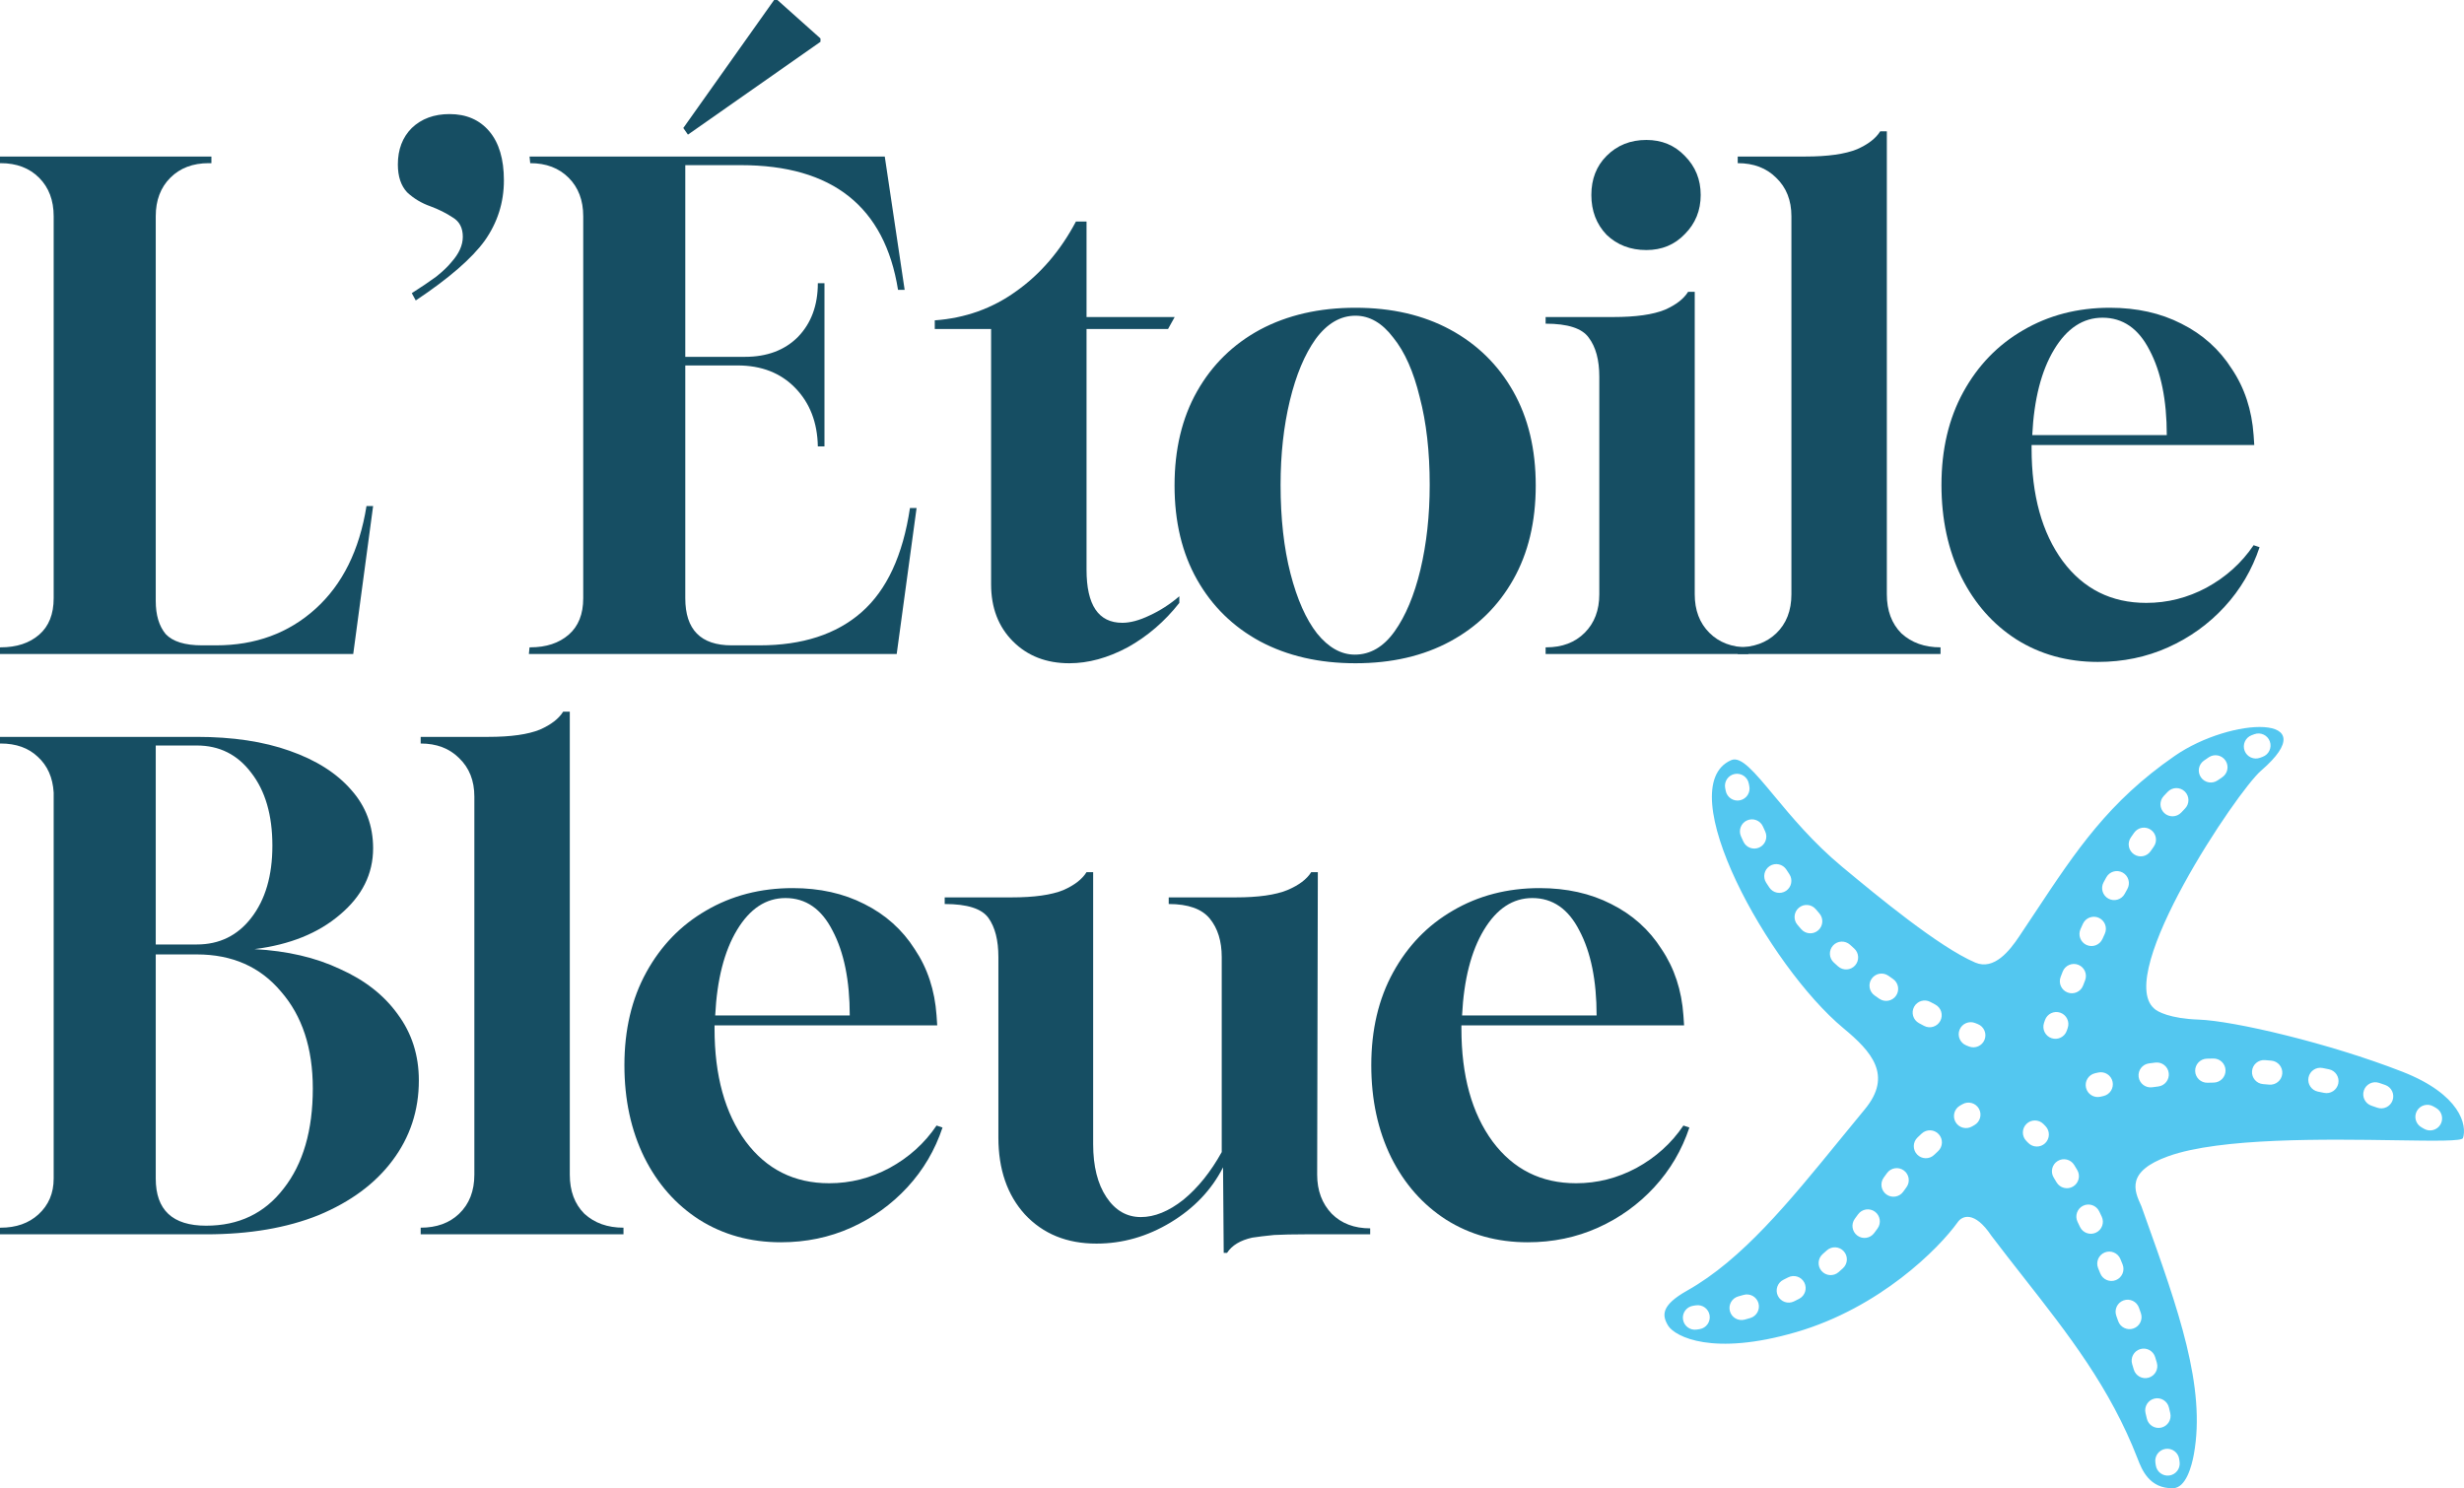
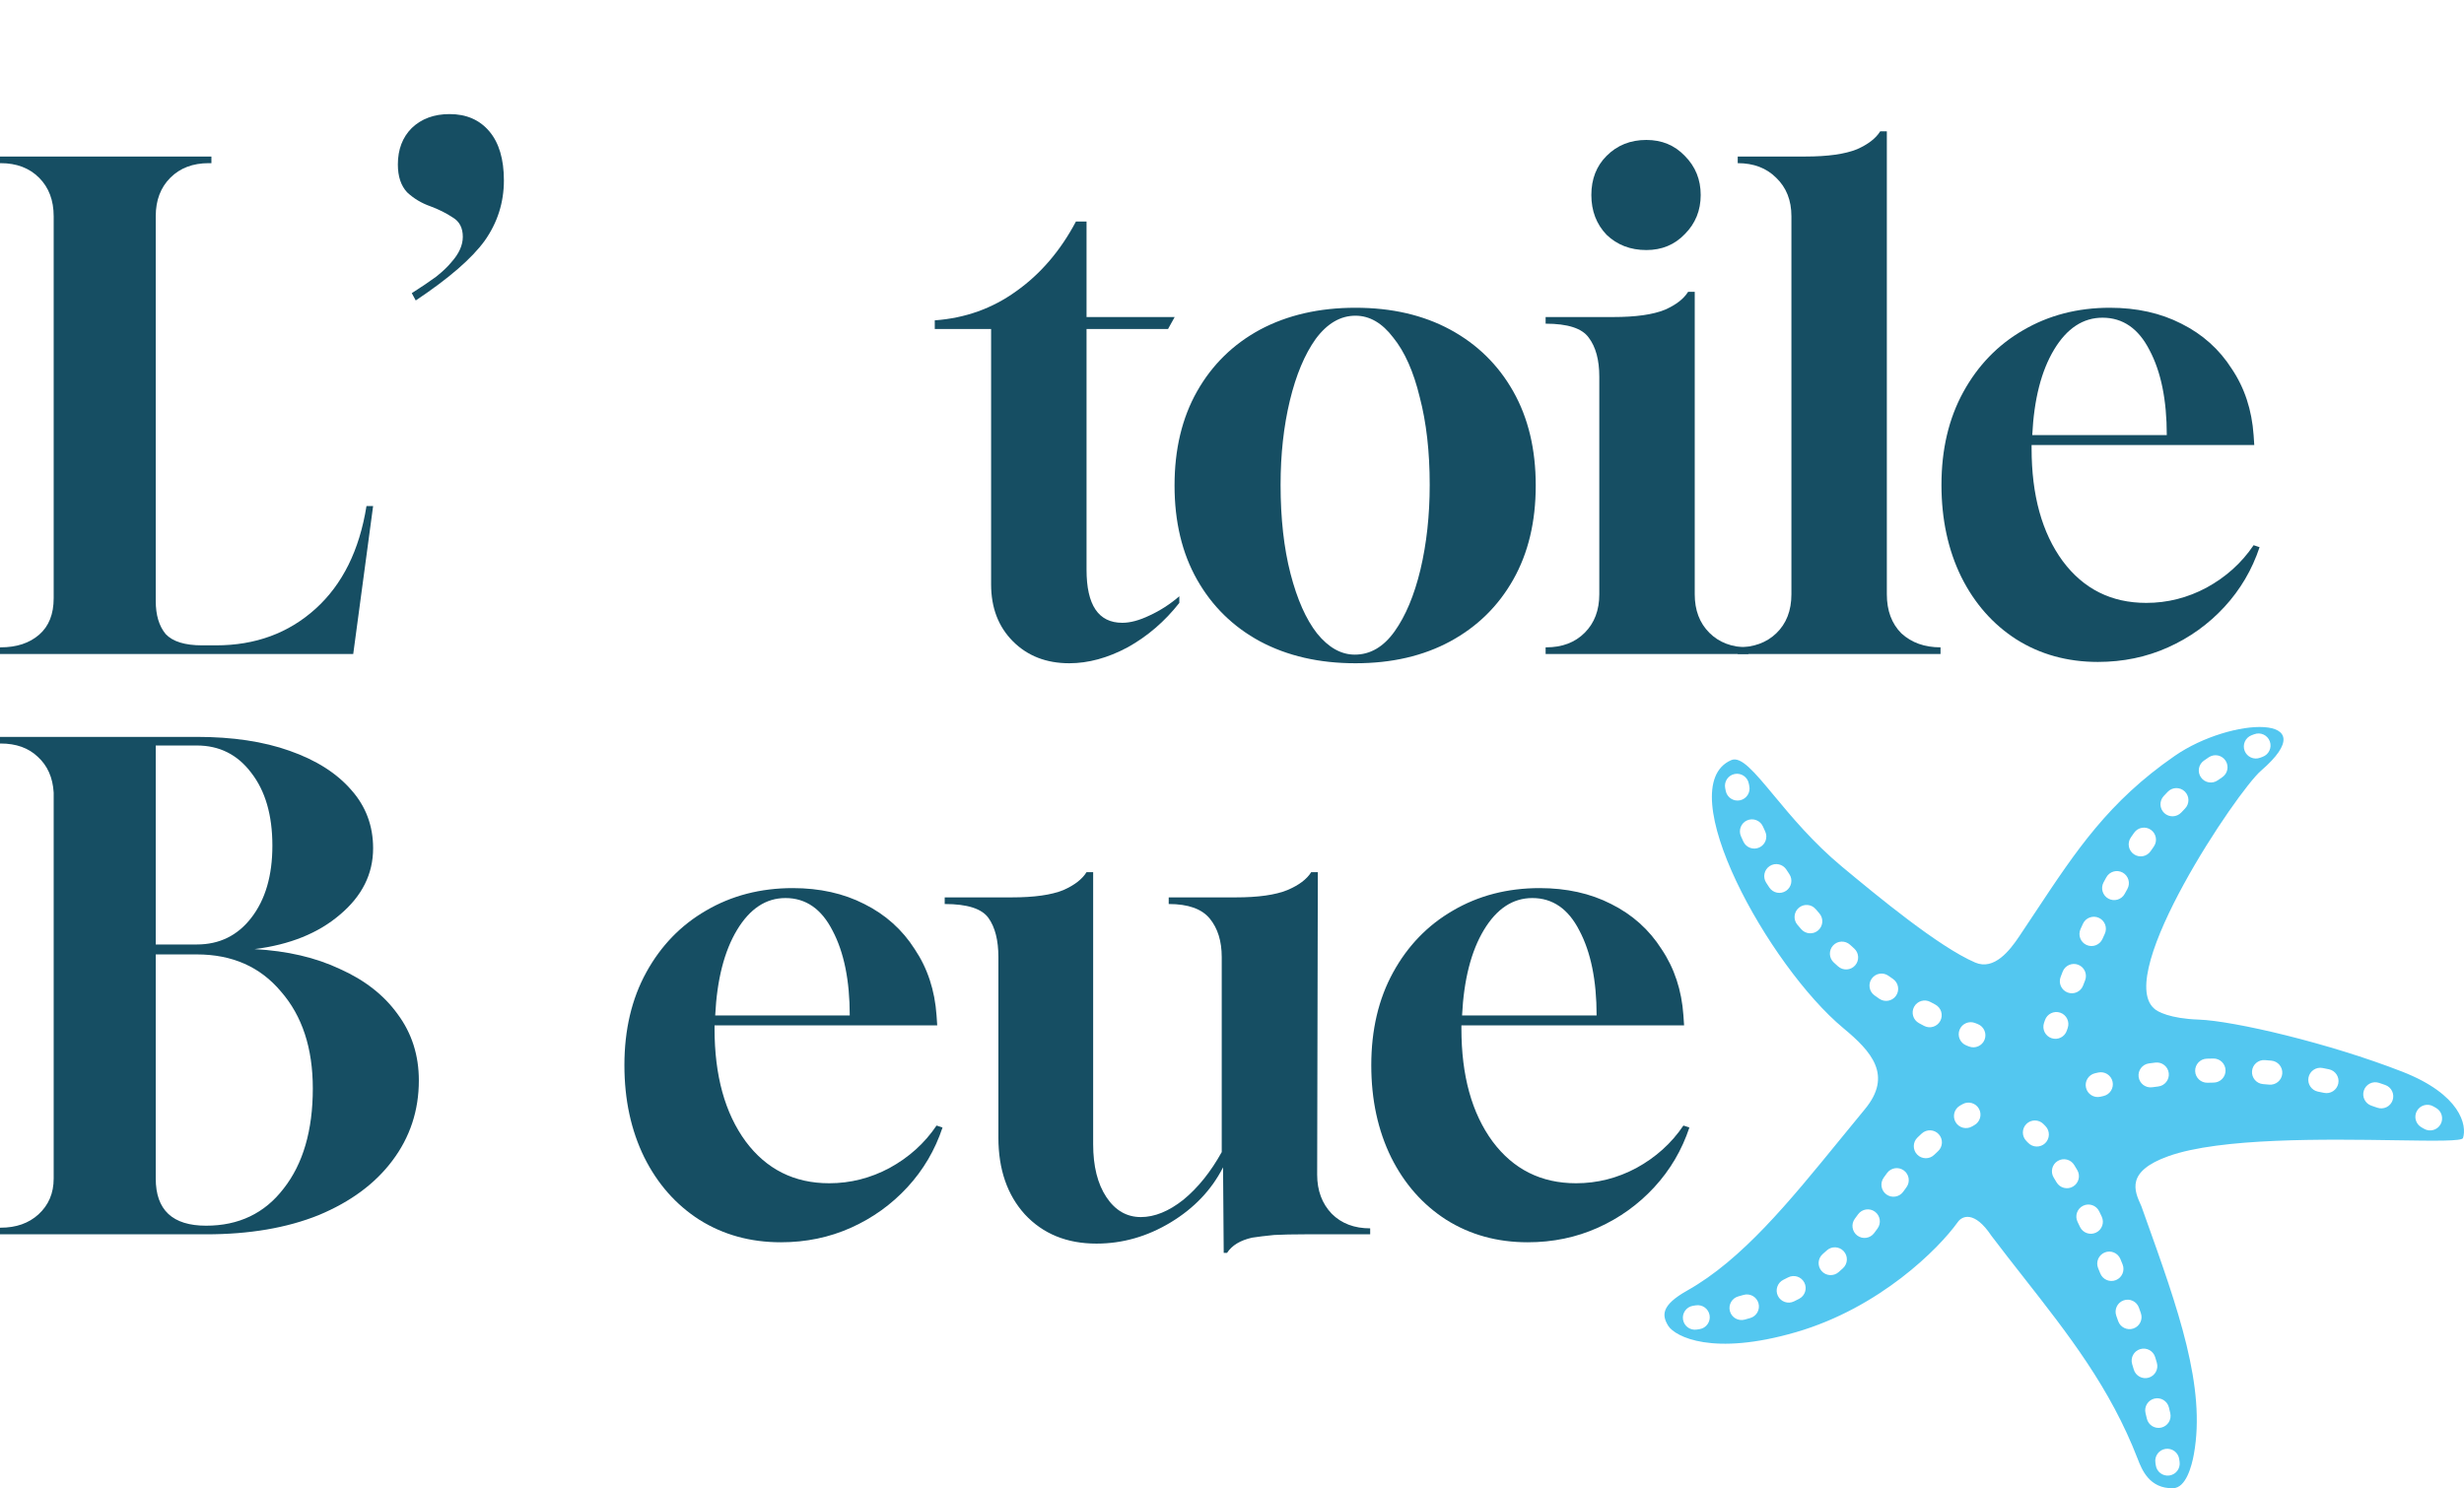
<svg xmlns="http://www.w3.org/2000/svg" width="293" height="177" viewBox="0 0 293 177" fill="none">
  <path d="M0 77.778V76.99H0.079C1.97 76.99 3.494 76.49 4.65 75.491C5.805 74.492 6.383 73.045 6.383 71.152V25.716C6.383 23.823 5.805 22.297 4.65 21.141C3.494 19.984 1.97 19.405 0.079 19.405H0V18.616H25.139V19.405H24.824C22.933 19.405 21.409 19.984 20.253 21.141C19.098 22.297 18.52 23.823 18.52 25.716V71.468C18.52 73.151 18.914 74.465 19.702 75.412C20.542 76.306 21.987 76.753 24.036 76.753H25.691C30.367 76.753 34.307 75.307 37.512 72.414C40.717 69.522 42.74 65.446 43.58 60.188H44.368L42.004 77.778H0Z" fill="#164E63" />
  <path d="M49.438 35.734L48.966 34.866C50.121 34.13 51.093 33.473 51.881 32.894C52.669 32.263 53.274 31.685 53.694 31.159C54.587 30.16 55.034 29.16 55.034 28.161C55.034 27.109 54.64 26.347 53.852 25.874C53.063 25.348 52.17 24.901 51.172 24.532C50.121 24.164 49.202 23.612 48.414 22.876C47.678 22.087 47.311 20.983 47.311 19.563C47.311 17.775 47.862 16.329 48.966 15.224C50.121 14.12 51.619 13.568 53.458 13.568C55.454 13.568 57.03 14.252 58.186 15.619C59.342 16.986 59.92 18.932 59.92 21.456C59.92 24.085 59.158 26.478 57.634 28.634C56.111 30.738 53.379 33.105 49.438 35.734Z" fill="#164E63" />
-   <path d="M62.891 77.778L62.97 76.99H63.049C64.94 76.99 66.464 76.49 67.619 75.491C68.775 74.492 69.353 73.045 69.353 71.152V25.716C69.353 23.823 68.775 22.297 67.619 21.141C66.464 19.984 64.94 19.405 63.049 19.405L62.97 18.616H105.21L107.574 34.472H106.786C105.21 24.585 98.984 19.642 88.109 19.642H81.489V42.439H88.582C91.209 42.439 93.311 41.65 94.887 40.072C96.463 38.442 97.251 36.312 97.251 33.683H98.039V53.088H97.251C97.198 50.248 96.305 47.934 94.571 46.146C92.838 44.358 90.552 43.464 87.715 43.464H81.489V71.152C81.489 74.886 83.328 76.753 87.006 76.753H90.316C95.412 76.753 99.457 75.438 102.452 72.809C105.447 70.179 107.364 66.051 108.205 60.424H108.993L106.629 77.778H62.891ZM81.805 16.013L81.253 15.224L92.049 0H92.444L97.566 4.575V4.97L81.805 16.013Z" fill="#164E63" />
  <path d="M127.154 78.883C124.422 78.883 122.189 78.015 120.455 76.28C118.721 74.544 117.854 72.283 117.854 69.496V39.126H111.156V38.1C114.781 37.837 118.012 36.681 120.849 34.63C123.739 32.579 126.103 29.818 127.942 26.347H129.203V37.706H139.684L138.896 39.126H129.203V67.76C129.203 71.967 130.621 74.071 133.458 74.071C134.404 74.071 135.481 73.782 136.689 73.203C137.95 72.625 139.132 71.862 140.236 70.916V71.704C138.502 73.913 136.453 75.675 134.089 76.99C131.724 78.252 129.413 78.883 127.154 78.883Z" fill="#164E63" />
  <path d="M161.182 78.883C156.874 78.883 153.091 78.015 149.834 76.28C146.629 74.544 144.134 72.099 142.347 68.944C140.561 65.788 139.668 62.054 139.668 57.742C139.668 53.43 140.561 49.696 142.347 46.541C144.134 43.386 146.629 40.94 149.834 39.205C153.091 37.469 156.874 36.602 161.182 36.602C165.49 36.602 169.247 37.469 172.452 39.205C175.656 40.94 178.152 43.386 179.938 46.541C181.725 49.696 182.618 53.43 182.618 57.742C182.618 62.054 181.725 65.788 179.938 68.944C178.152 72.099 175.656 74.544 172.452 76.28C169.247 78.015 165.49 78.883 161.182 78.883ZM161.103 77.857C162.942 77.857 164.518 76.937 165.832 75.096C167.145 73.256 168.17 70.81 168.905 67.76C169.641 64.658 170.009 61.292 170.009 57.663C170.009 53.719 169.615 50.248 168.827 47.251C168.091 44.201 167.04 41.834 165.674 40.151C164.361 38.416 162.863 37.548 161.182 37.548C159.396 37.548 157.82 38.468 156.454 40.309C155.14 42.15 154.116 44.595 153.38 47.645C152.645 50.695 152.277 54.035 152.277 57.663C152.277 61.66 152.671 65.183 153.459 68.234C154.247 71.284 155.298 73.65 156.611 75.333C157.977 77.016 159.475 77.857 161.103 77.857Z" fill="#164E63" />
  <path d="M183.793 77.778V76.99H183.872C185.763 76.99 187.287 76.411 188.443 75.254C189.599 74.097 190.176 72.572 190.176 70.679V44.805C190.176 42.807 189.756 41.256 188.916 40.151C188.127 39.047 186.42 38.495 183.793 38.495V37.706H191.831C194.511 37.706 196.56 37.417 197.978 36.838C199.292 36.26 200.211 35.55 200.737 34.708H201.525V70.679C201.525 72.572 202.103 74.097 203.258 75.254C204.414 76.411 205.938 76.99 207.829 76.99H207.908V77.778H183.793ZM195.772 29.739C193.88 29.739 192.304 29.134 191.043 27.924C189.835 26.662 189.231 25.085 189.231 23.192C189.231 21.298 189.835 19.747 191.043 18.538C192.304 17.275 193.88 16.644 195.772 16.644C197.611 16.644 199.134 17.275 200.343 18.538C201.603 19.8 202.234 21.351 202.234 23.192C202.234 25.032 201.603 26.584 200.343 27.846C199.134 29.108 197.611 29.739 195.772 29.739Z" fill="#164E63" />
  <path d="M206.637 77.778V76.99C208.529 76.99 210.052 76.437 211.208 75.333C212.416 74.176 213.021 72.625 213.021 70.679V25.716C213.021 23.823 212.416 22.297 211.208 21.141C210.052 19.984 208.529 19.405 206.637 19.405V18.616H214.676C217.355 18.616 219.404 18.327 220.822 17.749C222.136 17.17 223.055 16.46 223.581 15.619H224.369V70.679C224.369 72.625 224.947 74.176 226.103 75.333C227.311 76.437 228.861 76.99 230.752 76.99V77.778H206.637Z" fill="#164E63" />
  <path d="M249.462 78.725C245.837 78.725 242.606 77.831 239.769 76.043C236.984 74.255 234.804 71.783 233.228 68.628C231.652 65.42 230.864 61.765 230.864 57.663C230.864 53.456 231.73 49.775 233.464 46.62C235.198 43.464 237.562 41.019 240.557 39.284C243.604 37.496 247.045 36.602 250.881 36.602C254.085 36.602 256.922 37.233 259.392 38.495C261.914 39.757 263.91 41.545 265.381 43.859C266.905 46.12 267.771 48.75 267.982 51.747L268.06 52.93H241.581V53.325C241.581 58.899 242.816 63.369 245.285 66.735C247.755 70.048 251.064 71.704 255.215 71.704C257.737 71.704 260.127 71.1 262.386 69.89C264.698 68.628 266.563 66.945 267.982 64.842L268.691 65.078C267.798 67.76 266.405 70.127 264.514 72.178C262.623 74.229 260.39 75.833 257.816 76.99C255.241 78.147 252.457 78.725 249.462 78.725ZM241.66 51.747H257.658C257.658 47.593 256.975 44.227 255.609 41.65C254.296 39.073 252.43 37.785 250.014 37.785C247.702 37.785 245.784 39.047 244.261 41.571C242.737 44.096 241.87 47.487 241.66 51.747Z" fill="#164E63" />
  <path d="M0 146.801V146.012H0.079C1.918 146.012 3.415 145.486 4.571 144.434C5.779 143.33 6.383 141.91 6.383 140.175V94.265C6.278 92.477 5.648 91.057 4.492 90.005C3.389 88.954 1.918 88.428 0.079 88.428H0V87.639H23.406C27.661 87.639 31.339 88.191 34.439 89.295C37.591 90.4 40.034 91.951 41.768 93.949C43.501 95.895 44.368 98.209 44.368 100.891C44.368 103.941 43.055 106.571 40.428 108.779C37.854 110.988 34.465 112.355 30.262 112.881C34.15 113.092 37.538 113.88 40.428 115.248C43.37 116.562 45.656 118.35 47.284 120.612C48.965 122.873 49.806 125.502 49.806 128.5C49.806 132.076 48.755 135.258 46.654 138.045C44.605 140.779 41.689 142.936 37.906 144.513C34.123 146.038 29.658 146.801 24.509 146.801H0ZM18.52 112.329H23.406C26.085 112.329 28.239 111.277 29.868 109.174C31.549 107.018 32.39 104.152 32.39 100.576C32.39 96.947 31.549 94.055 29.868 91.898C28.239 89.742 26.085 88.664 23.406 88.664H18.52V112.329ZM24.509 145.775C28.397 145.775 31.47 144.303 33.729 141.358C36.041 138.413 37.197 134.443 37.197 129.447C37.197 124.661 35.936 120.822 33.414 117.93C30.945 114.985 27.609 113.512 23.406 113.512H18.52V140.175C18.52 143.908 20.516 145.775 24.509 145.775Z" fill="#164E63" />
-   <path d="M50.024 146.801V146.012C51.915 146.012 53.439 145.46 54.595 144.355C55.803 143.199 56.407 141.647 56.407 139.701V94.738C56.407 92.845 55.803 91.32 54.595 90.163C53.439 89.006 51.915 88.428 50.024 88.428V87.639H58.062C60.742 87.639 62.791 87.35 64.209 86.771C65.523 86.193 66.442 85.483 66.967 84.641H67.755V139.701C67.755 141.647 68.333 143.199 69.489 144.355C70.698 145.46 72.248 146.012 74.139 146.012V146.801H50.024Z" fill="#164E63" />
  <path d="M92.849 147.747C89.224 147.747 85.993 146.853 83.155 145.065C80.371 143.277 78.191 140.806 76.615 137.65C75.038 134.443 74.25 130.788 74.25 126.686C74.25 122.479 75.117 118.797 76.851 115.642C78.585 112.487 80.949 110.041 83.944 108.306C86.991 106.518 90.432 105.624 94.267 105.624C97.472 105.624 100.309 106.255 102.778 107.517C105.3 108.779 107.297 110.567 108.768 112.881C110.291 115.143 111.158 117.772 111.368 120.77L111.447 121.953H84.968V122.347C84.968 127.922 86.203 132.392 88.672 135.757C91.141 139.07 94.451 140.727 98.602 140.727C101.123 140.727 103.514 140.122 105.773 138.913C108.085 137.65 109.95 135.968 111.368 133.864L112.078 134.101C111.184 136.783 109.792 139.149 107.901 141.2C106.009 143.251 103.777 144.855 101.202 146.012C98.628 147.169 95.843 147.747 92.849 147.747ZM85.047 120.77H101.045C101.045 116.615 100.362 113.249 98.996 110.673C97.682 108.096 95.817 106.807 93.4 106.807C91.089 106.807 89.171 108.069 87.647 110.594C86.124 113.118 85.257 116.51 85.047 120.77Z" fill="#164E63" />
  <path d="M145.515 149.01L145.436 138.834C144.07 141.516 141.995 143.698 139.211 145.381C136.426 147.064 133.484 147.905 130.384 147.905C126.864 147.905 124.027 146.748 121.873 144.434C119.772 142.12 118.721 139.07 118.721 135.284V113.828C118.721 111.829 118.327 110.278 117.539 109.174C116.751 108.069 115.017 107.517 112.337 107.517V106.728H120.297C122.976 106.728 125.025 106.439 126.444 105.861C127.757 105.282 128.677 104.572 129.202 103.731H129.99V136.073C129.99 138.702 130.516 140.806 131.566 142.383C132.617 143.961 133.983 144.75 135.664 144.75C137.293 144.75 138.974 144.066 140.708 142.699C142.442 141.279 143.965 139.386 145.279 137.019V113.828C145.279 111.935 144.806 110.41 143.86 109.253C142.914 108.096 141.286 107.517 138.974 107.517V106.728H146.934C149.613 106.728 151.662 106.439 153.081 105.861C154.447 105.282 155.392 104.572 155.918 103.731H156.706L156.627 139.701C156.627 141.595 157.205 143.146 158.361 144.355C159.516 145.512 161.04 146.091 162.931 146.091V146.801H155.13C153.764 146.801 152.555 146.827 151.504 146.88C150.454 146.985 149.587 147.09 148.904 147.195C147.485 147.511 146.487 148.116 145.909 149.01H145.515Z" fill="#164E63" />
  <path d="M181.66 147.747C178.035 147.747 174.804 146.853 171.967 145.065C169.183 143.277 167.002 140.806 165.426 137.65C163.85 134.443 163.062 130.788 163.062 126.686C163.062 122.479 163.929 118.797 165.663 115.642C167.396 112.487 169.761 110.041 172.755 108.306C175.802 106.518 179.244 105.624 183.079 105.624C186.284 105.624 189.121 106.255 191.59 107.517C194.112 108.779 196.108 110.567 197.579 112.881C199.103 115.143 199.97 117.772 200.18 120.77L200.259 121.953H173.78V122.347C173.78 127.922 175.014 132.392 177.484 135.757C179.953 139.07 183.263 140.727 187.413 140.727C189.935 140.727 192.326 140.122 194.585 138.913C196.896 137.65 198.761 135.968 200.18 133.864L200.889 134.101C199.996 136.783 198.604 139.149 196.712 141.2C194.821 143.251 192.588 144.855 190.014 146.012C187.44 147.169 184.655 147.747 181.66 147.747ZM173.858 120.77H189.856C189.856 116.615 189.173 113.249 187.807 110.673C186.494 108.096 184.629 106.807 182.212 106.807C179.9 106.807 177.983 108.069 176.459 110.594C174.936 113.118 174.069 116.51 173.858 120.77Z" fill="#164E63" />
  <path fill-rule="evenodd" clip-rule="evenodd" d="M268.864 91.661C276.744 84.857 265.348 85.231 258.594 89.905C250.729 95.349 246.907 101.118 241.999 108.527C241.382 109.458 240.748 110.415 240.087 111.4C238.998 113.022 237.135 115.445 234.879 114.479C230.546 112.626 223.154 106.493 219.246 103.25L219.072 103.107C215.619 100.242 212.987 97.073 210.939 94.606C208.603 91.794 207.026 89.896 205.858 90.406C198.538 93.601 210.306 114.905 219.212 122.293C222.557 125.067 225.091 127.894 221.752 131.927C220.74 133.15 219.745 134.371 218.76 135.578C212.743 142.958 207.144 149.826 200.637 153.486C197.497 155.252 197.6 156.448 198.396 157.718C199.23 158.958 203.633 161.33 213.582 158.433C223.532 155.535 230.532 148.515 232.789 145.367C233.277 144.627 234.765 143.913 236.808 146.982C238.086 148.668 239.362 150.296 240.618 151.898C245.954 158.704 250.931 165.052 254.202 173.518C254.69 174.783 255.581 177.054 258.398 176.999C259.959 176.969 260.636 174.297 260.877 172.964C262.33 164.951 259.04 155.763 255.039 144.588C254.905 144.213 254.769 143.836 254.634 143.456C254.614 143.412 254.594 143.368 254.574 143.323C253.805 141.614 252.778 139.331 257.829 137.515C264.011 135.293 276.648 135.488 284.939 135.615C289.505 135.686 292.753 135.736 292.88 135.351C293.371 133.852 292.616 130.177 285.666 127.461C276.979 124.066 265.621 121.409 261.435 121.262C258.086 121.145 256.506 120.325 256.134 119.929C251.462 115.774 266.013 94.122 268.864 91.661ZM269.055 90.009C269.797 89.739 270.18 88.917 269.909 88.174C269.639 87.431 268.819 87.048 268.076 87.319C267.965 87.359 267.854 87.401 267.742 87.443C267.004 87.724 266.632 88.55 266.913 89.29C267.193 90.029 268.019 90.401 268.758 90.12C268.857 90.082 268.956 90.046 269.055 90.009ZM264.243 92.445C264.901 92.007 265.08 91.119 264.642 90.46C264.205 89.802 263.318 89.623 262.66 90.06C262.463 90.191 262.267 90.326 262.07 90.464C261.424 90.919 261.269 91.812 261.724 92.458C262.178 93.105 263.07 93.26 263.716 92.805C263.892 92.682 264.067 92.562 264.243 92.445ZM259.829 96.159C260.379 95.591 260.365 94.685 259.798 94.135C259.23 93.584 258.325 93.599 257.775 94.166C257.613 94.334 257.451 94.504 257.29 94.678C256.752 95.257 256.784 96.162 257.362 96.701C257.94 97.24 258.845 97.207 259.384 96.629C259.532 96.469 259.681 96.312 259.829 96.159ZM256.112 100.69C256.568 100.044 256.414 99.151 255.769 98.695C255.124 98.239 254.232 98.392 253.776 99.038C253.643 99.226 253.511 99.416 253.378 99.609C252.932 100.262 253.097 101.153 253.749 101.6C254.4 102.047 255.291 101.881 255.737 101.229C255.862 101.047 255.987 100.867 256.112 100.69ZM288.247 134.25C288.929 134.648 289.805 134.418 290.203 133.735C290.601 133.052 290.371 132.176 289.689 131.777C289.578 131.712 289.464 131.647 289.348 131.582C288.66 131.194 287.788 131.438 287.401 132.127C287.013 132.816 287.257 133.689 287.945 134.077C288.048 134.135 288.149 134.192 288.247 134.25ZM282.682 131.74C283.426 132.004 284.244 131.614 284.507 130.869C284.771 130.124 284.381 129.305 283.637 129.041C283.397 128.956 283.153 128.872 282.905 128.789C282.156 128.537 281.345 128.94 281.094 129.69C280.842 130.439 281.245 131.251 281.994 131.503C282.227 131.581 282.456 131.66 282.682 131.74ZM252.972 105.727C253.355 105.036 253.107 104.164 252.416 103.78C251.726 103.396 250.855 103.645 250.471 104.336C250.361 104.534 250.252 104.734 250.142 104.936C249.765 105.63 250.022 106.5 250.716 106.877C251.41 107.254 252.279 106.997 252.656 106.302C252.761 106.108 252.866 105.917 252.972 105.727ZM276.355 129.976C277.128 130.139 277.887 129.644 278.049 128.87C278.212 128.097 277.718 127.337 276.945 127.174C276.696 127.122 276.444 127.071 276.191 127.021C275.416 126.868 274.664 127.373 274.511 128.149C274.359 128.925 274.864 129.677 275.639 129.83C275.88 129.878 276.119 129.926 276.355 129.976ZM269.834 128.998C270.62 129.07 271.317 128.49 271.389 127.703C271.461 126.916 270.882 126.219 270.095 126.146C269.843 126.123 269.589 126.101 269.333 126.081C268.545 126.018 267.856 126.607 267.794 127.395C267.731 128.183 268.319 128.873 269.106 128.935C269.351 128.955 269.593 128.976 269.834 128.998ZM250.286 111.061C250.616 110.343 250.301 109.493 249.583 109.163C248.865 108.833 248.016 109.148 247.686 109.867C247.591 110.074 247.496 110.284 247.401 110.496C247.076 111.217 247.397 112.064 248.117 112.389C248.838 112.714 249.684 112.392 250.009 111.671C250.101 111.466 250.194 111.263 250.286 111.061ZM263.24 128.756C264.029 128.742 264.658 128.09 264.645 127.299C264.631 126.509 263.98 125.879 263.19 125.893C262.934 125.897 262.678 125.903 262.42 125.911C261.63 125.934 261.009 126.593 261.032 127.384C261.055 128.174 261.714 128.796 262.503 128.773C262.75 128.766 262.995 128.76 263.24 128.756ZM247.944 116.599C248.232 115.862 247.869 115.032 247.134 114.744C246.398 114.455 245.568 114.818 245.28 115.555C245.198 115.764 245.117 115.975 245.035 116.187C244.751 116.925 245.118 117.753 245.855 118.038C246.592 118.322 247.42 117.955 247.704 117.217C247.784 117.009 247.864 116.803 247.944 116.599ZM256.645 129.218C257.429 129.122 257.987 128.408 257.891 127.623C257.795 126.838 257.082 126.28 256.298 126.376C256.045 126.407 255.792 126.44 255.538 126.474C254.755 126.579 254.206 127.299 254.31 128.083C254.415 128.866 255.135 129.417 255.918 129.312C256.161 129.279 256.404 129.248 256.645 129.218ZM245.878 122.257C246.133 121.508 245.734 120.695 244.987 120.439C244.24 120.183 243.427 120.582 243.171 121.33C243.134 121.439 243.097 121.549 243.059 121.658C242.805 122.407 243.206 123.22 243.954 123.474C244.702 123.728 245.514 123.327 245.768 122.579C245.805 122.471 245.841 122.364 245.878 122.257ZM250.129 130.353C250.899 130.179 251.383 129.413 251.209 128.641C251.036 127.87 250.27 127.386 249.5 127.56C249.374 127.588 249.249 127.617 249.123 127.646C248.353 127.824 247.874 128.593 248.052 129.363C248.23 130.134 248.998 130.614 249.768 130.436C249.888 130.408 250.009 130.38 250.129 130.353ZM207.954 93.19C207.806 92.413 207.057 91.903 206.281 92.051C205.505 92.199 204.996 92.948 205.144 93.725C205.166 93.841 205.189 93.959 205.214 94.077C205.377 94.851 206.136 95.346 206.909 95.182C207.682 95.019 208.176 94.26 208.013 93.486C207.992 93.385 207.972 93.287 207.954 93.19ZM209.636 98.297C209.315 97.575 208.47 97.249 207.748 97.57C207.026 97.891 206.701 98.737 207.021 99.46C207.115 99.671 207.212 99.884 207.312 100.099C207.647 100.815 208.498 101.124 209.214 100.789C209.929 100.454 210.238 99.602 209.904 98.886C209.811 98.688 209.722 98.492 209.636 98.297ZM234.134 124.461C234.869 124.751 235.699 124.39 235.99 123.655C236.28 122.92 235.92 122.088 235.185 121.798C235.082 121.757 234.98 121.716 234.878 121.675C234.145 121.38 233.312 121.736 233.017 122.469C232.723 123.203 233.078 124.037 233.811 124.332C233.866 124.354 233.921 124.376 233.977 124.398C234.029 124.419 234.081 124.44 234.134 124.461ZM212.423 103.426C211.995 102.762 211.11 102.57 210.446 102.997C209.782 103.425 209.59 104.311 210.017 104.976C210.141 105.168 210.267 105.361 210.395 105.554C210.833 106.212 211.721 106.391 212.378 105.953C213.036 105.515 213.214 104.626 212.777 103.968C212.656 103.787 212.538 103.606 212.423 103.426ZM228.796 122.01C229.495 122.378 230.36 122.11 230.728 121.41C231.096 120.711 230.828 119.845 230.129 119.476C229.935 119.374 229.742 119.271 229.551 119.167C228.857 118.789 227.989 119.046 227.612 119.741C227.234 120.436 227.491 121.305 228.185 121.683C228.387 121.793 228.591 121.902 228.796 122.01ZM215.916 108.132C215.404 107.53 214.502 107.456 213.9 107.968C213.298 108.48 213.224 109.384 213.736 109.986C213.885 110.162 214.036 110.337 214.189 110.513C214.709 111.108 215.613 111.169 216.207 110.648C216.802 110.128 216.862 109.223 216.342 108.628C216.198 108.463 216.056 108.298 215.916 108.132ZM223.474 118.786C224.124 119.235 225.014 119.072 225.463 118.421C225.912 117.77 225.749 116.879 225.099 116.429C224.919 116.305 224.741 116.18 224.564 116.054C223.92 115.596 223.027 115.748 222.569 116.392C222.112 117.037 222.263 117.93 222.907 118.388C223.094 118.521 223.283 118.654 223.474 118.786ZM219.993 112.362C219.41 111.829 218.505 111.869 217.972 112.453C217.439 113.036 217.48 113.942 218.063 114.475C218.232 114.63 218.403 114.784 218.576 114.938C219.166 115.464 220.07 115.411 220.595 114.82C221.12 114.229 221.067 113.324 220.477 112.799C220.314 112.654 220.153 112.508 219.993 112.362ZM242.985 133.679C242.427 133.12 241.521 133.12 240.963 133.679C240.404 134.238 240.404 135.145 240.963 135.704C241.031 135.772 241.101 135.843 241.17 135.916C241.715 136.489 242.621 136.511 243.192 135.966C243.764 135.42 243.786 134.514 243.242 133.942C243.156 133.852 243.071 133.764 242.985 133.679ZM246.649 138.554C246.236 137.88 245.356 137.668 244.682 138.081C244.008 138.494 243.797 139.376 244.209 140.05C244.323 140.235 244.437 140.425 244.55 140.617C244.953 141.297 245.83 141.522 246.51 141.119C247.19 140.716 247.414 139.838 247.012 139.158C246.891 138.954 246.77 138.752 246.649 138.554ZM234.771 133.818C235.461 133.434 235.708 132.562 235.324 131.871C234.94 131.18 234.069 130.932 233.379 131.317C233.274 131.375 233.17 131.434 233.068 131.493C232.382 131.887 232.146 132.762 232.539 133.447C232.932 134.133 233.806 134.37 234.492 133.976C234.584 133.923 234.677 133.871 234.771 133.818ZM249.621 144.067C249.277 143.355 248.422 143.057 247.711 143.402C247 143.746 246.702 144.602 247.046 145.314C247.143 145.514 247.239 145.715 247.335 145.918C247.673 146.632 248.526 146.937 249.24 146.598C249.954 146.26 250.258 145.406 249.92 144.691C249.821 144.482 249.721 144.274 249.621 144.067ZM252.142 149.742C251.842 149.011 251.006 148.661 250.276 148.961C249.545 149.261 249.196 150.098 249.495 150.829C249.58 151.036 249.665 151.244 249.749 151.453C250.045 152.186 250.878 152.541 251.611 152.245C252.343 151.949 252.697 151.114 252.402 150.381C252.315 150.168 252.229 149.954 252.142 149.742ZM230.453 136.92C231.036 136.387 231.076 135.481 230.543 134.898C230.01 134.314 229.105 134.274 228.522 134.808C228.348 134.968 228.177 135.129 228.01 135.29C227.442 135.84 227.427 136.746 227.976 137.315C228.525 137.883 229.431 137.898 229.998 137.349C230.147 137.205 230.299 137.062 230.453 136.92ZM254.348 155.529C254.084 154.784 253.266 154.394 252.522 154.658C251.777 154.922 251.388 155.74 251.652 156.485C251.727 156.697 251.801 156.908 251.875 157.12C252.135 157.867 252.95 158.261 253.696 158C254.442 157.74 254.836 156.924 254.576 156.177C254.5 155.961 254.424 155.745 254.348 155.529ZM256.278 161.411C256.049 160.654 255.251 160.226 254.495 160.455C253.739 160.684 253.311 161.483 253.54 162.239C253.604 162.454 253.668 162.668 253.732 162.881C253.956 163.639 254.752 164.072 255.509 163.847C256.267 163.623 256.699 162.826 256.474 162.068C256.41 161.85 256.344 161.631 256.278 161.411ZM226.699 141.207C227.166 140.57 227.029 139.674 226.392 139.206C225.756 138.738 224.861 138.875 224.393 139.512C224.258 139.697 224.125 139.881 223.993 140.064C223.533 140.707 223.68 141.601 224.322 142.062C224.965 142.523 225.858 142.375 226.318 141.732C226.444 141.557 226.571 141.382 226.699 141.207ZM257.911 167.394C257.726 166.626 256.953 166.153 256.185 166.339C255.417 166.525 254.945 167.299 255.131 168.067C255.184 168.286 255.236 168.504 255.286 168.72C255.466 169.49 256.235 169.968 257.004 169.788C257.773 169.608 258.251 168.838 258.071 168.068C258.019 167.845 257.966 167.62 257.911 167.394ZM259.133 173.527C259.018 172.745 258.291 172.204 257.509 172.32C256.728 172.435 256.188 173.163 256.303 173.945C256.319 174.052 256.334 174.159 256.349 174.265C256.458 175.048 257.181 175.594 257.963 175.484C258.746 175.375 259.291 174.651 259.182 173.868C259.171 173.79 259.16 173.711 259.148 173.632C259.143 173.597 259.138 173.562 259.133 173.527ZM223.263 146.106C223.727 145.467 223.586 144.571 222.947 144.106C222.308 143.641 221.414 143.783 220.949 144.422C220.823 144.597 220.695 144.77 220.566 144.942C220.093 145.575 220.223 146.473 220.855 146.946C221.488 147.42 222.384 147.29 222.857 146.657C222.994 146.474 223.129 146.29 223.263 146.106ZM219.153 150.832C219.735 150.298 219.774 149.392 219.24 148.81C218.707 148.227 217.802 148.188 217.22 148.722C217.067 148.862 216.912 149.001 216.753 149.138C216.155 149.655 216.089 150.559 216.605 151.158C217.122 151.756 218.025 151.822 218.623 151.305C218.803 151.149 218.98 150.991 219.153 150.832ZM213.945 154.466C214.646 154.101 214.918 153.237 214.554 152.535C214.189 151.834 213.326 151.561 212.625 151.926C212.444 152.02 212.259 152.113 212.071 152.205C211.361 152.552 211.067 153.409 211.413 154.12C211.76 154.83 212.616 155.125 213.326 154.778C213.536 154.676 213.742 154.571 213.945 154.466ZM208.128 156.757C208.886 156.536 209.322 155.742 209.101 154.983C208.881 154.224 208.087 153.787 207.328 154.008C207.126 154.067 206.92 154.125 206.711 154.182C205.949 154.39 205.5 155.177 205.707 155.94C205.915 156.703 206.701 157.153 207.464 156.945C207.688 156.884 207.909 156.821 208.128 156.757ZM202.106 158.077C202.886 157.953 203.418 157.22 203.295 156.439C203.172 155.658 202.439 155.125 201.659 155.248C201.55 155.266 201.44 155.283 201.329 155.3C200.548 155.419 200.011 156.149 200.13 156.93C200.249 157.712 200.978 158.249 201.759 158.13C201.875 158.113 201.991 158.095 202.106 158.077Z" fill="#53C7F0" />
</svg>